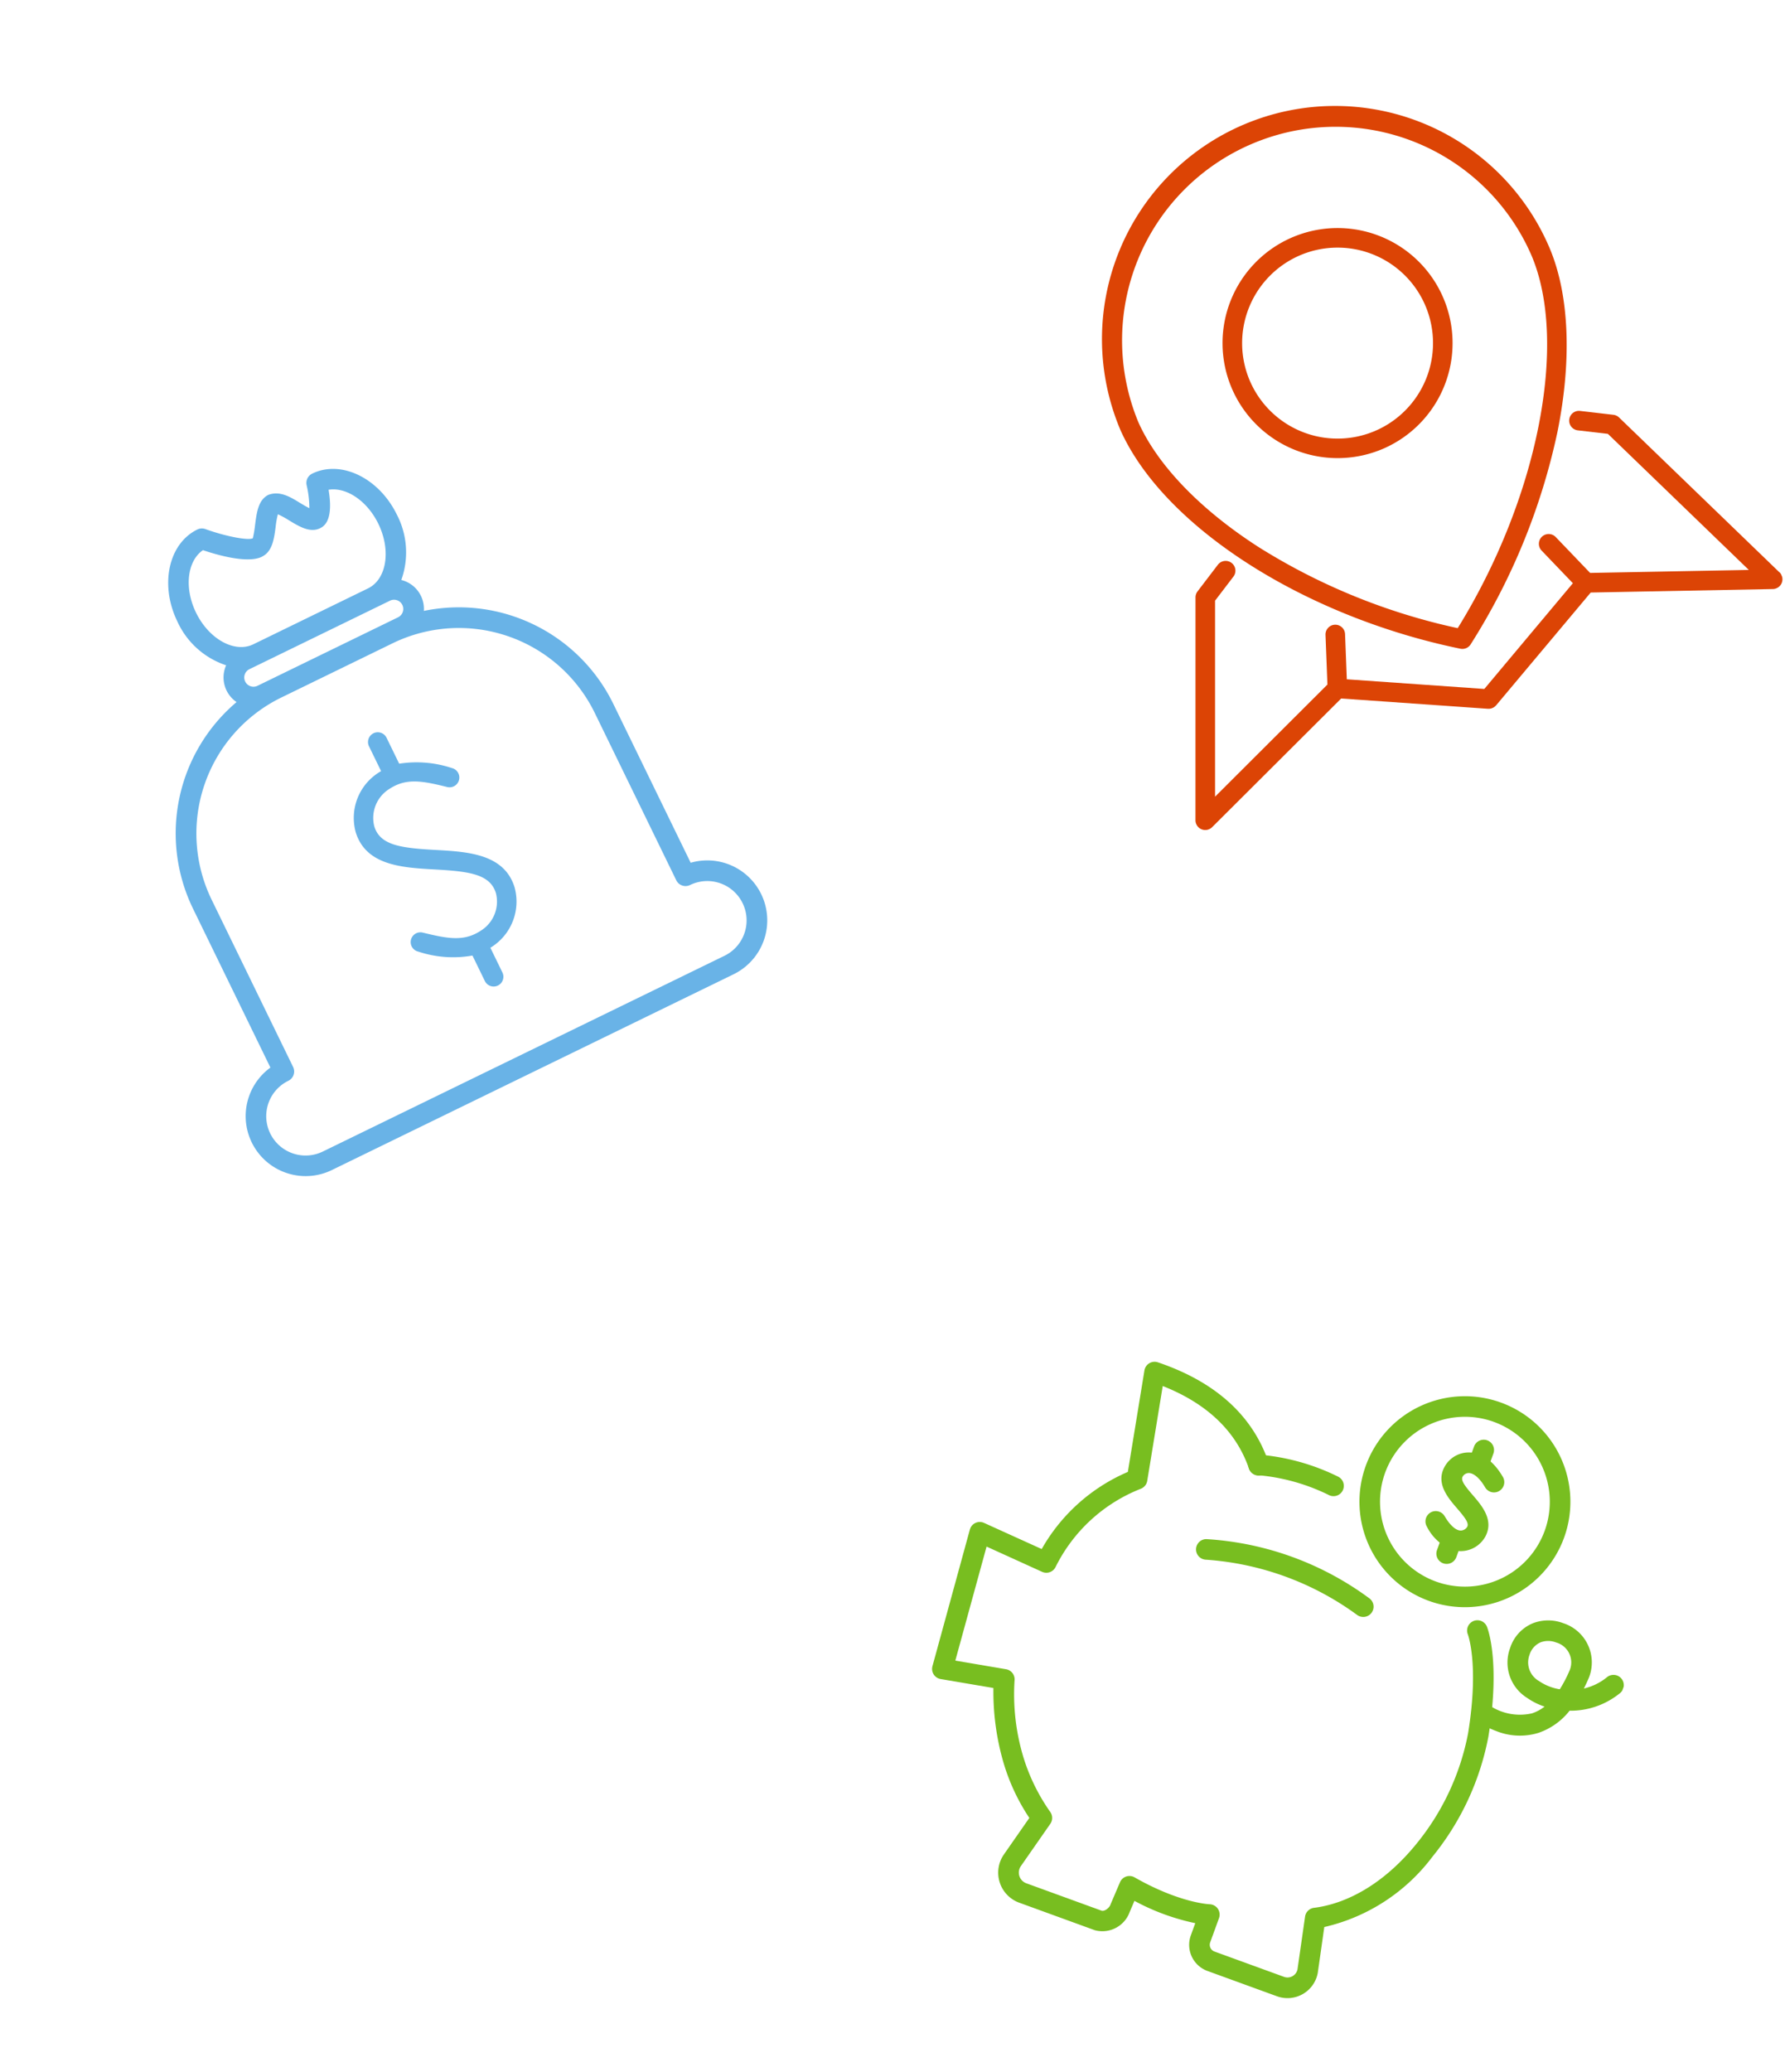
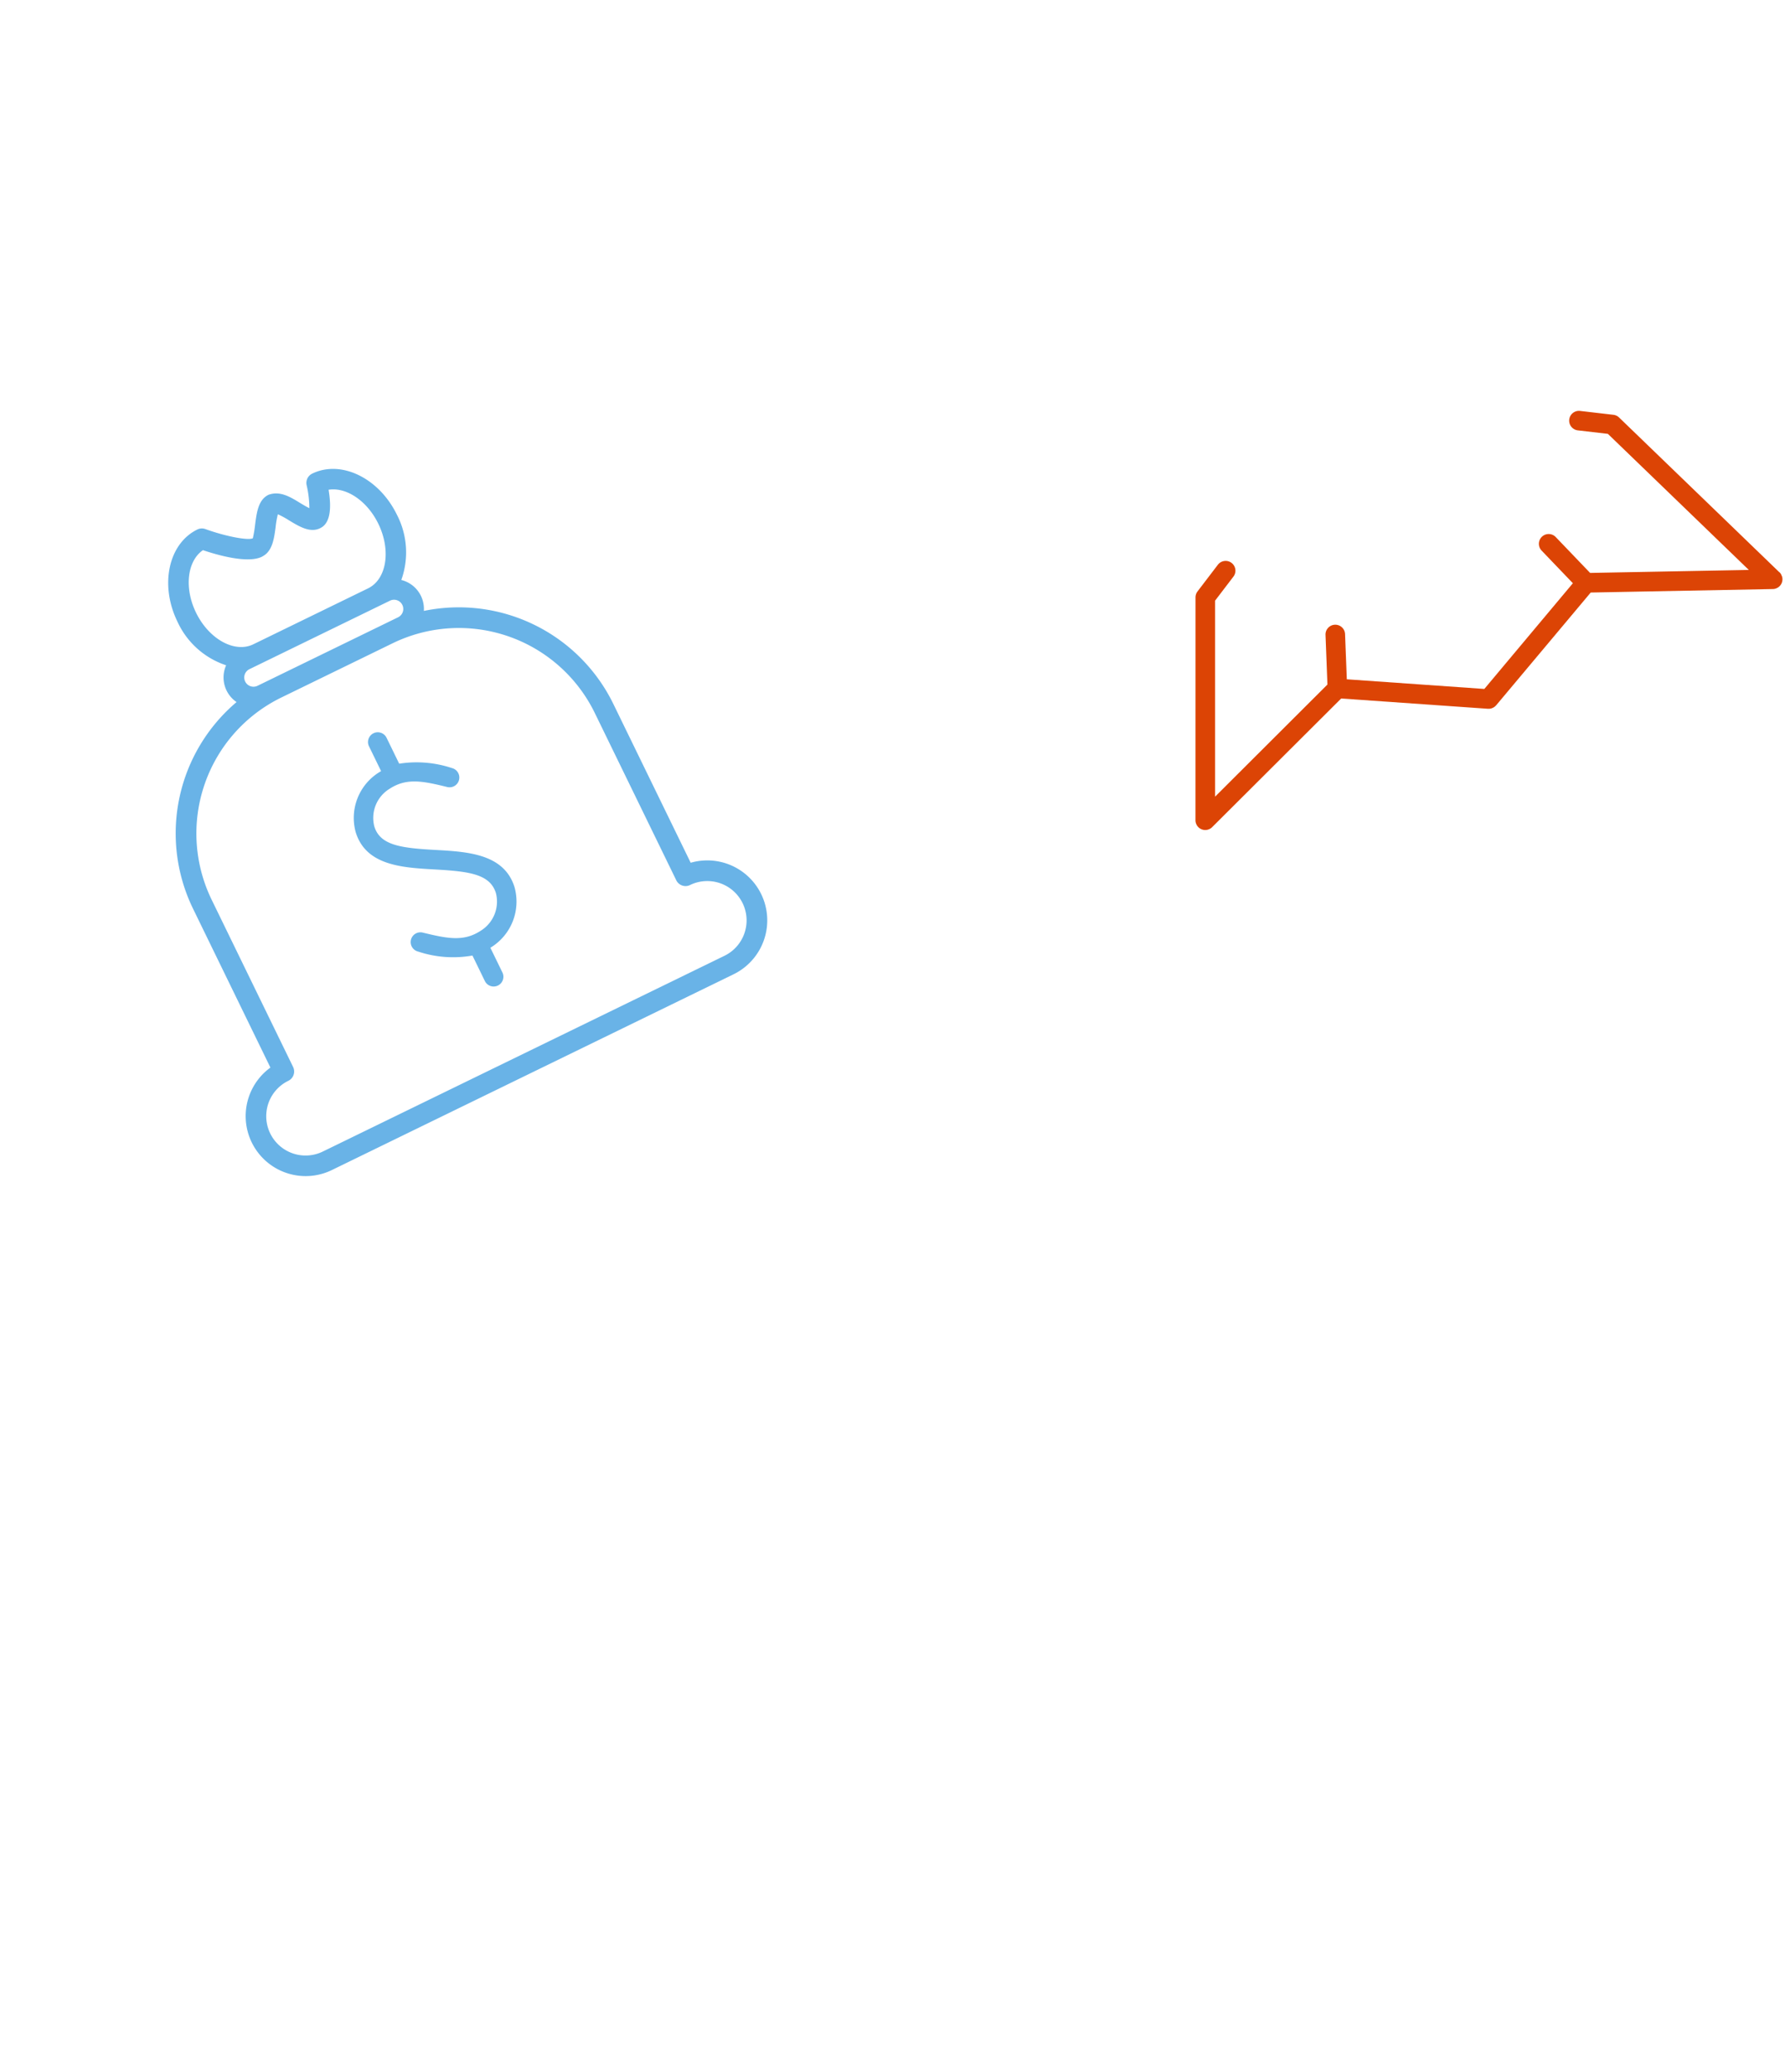
<svg xmlns="http://www.w3.org/2000/svg" width="168.772" height="195.821" viewBox="0 0 168.772 195.821">
  <defs>
    <clipPath id="clip-path">
-       <rect id="Rectangle_1175" data-name="Rectangle 1175" width="63.172" height="60" fill="#78be20" />
-     </clipPath>
+       </clipPath>
    <clipPath id="clip-path-2">
      <rect id="Rectangle_1176" data-name="Rectangle 1176" width="53.587" height="60" fill="#69b3e7" />
    </clipPath>
    <clipPath id="clip-path-3">
      <rect id="Rectangle_1177" data-name="Rectangle 1177" width="60.088" height="60" fill="#dc4405" />
    </clipPath>
  </defs>
  <g id="Group_1819" data-name="Group 1819" transform="translate(-233.561 -982.68)">
    <g id="Group_1576" data-name="Group 1576" transform="translate(845.229 1344.754) rotate(20)">
      <g id="Group_1575" data-name="Group 1575" transform="translate(-563 -55)" clip-path="url(#clip-path)">
        <path id="Path_588" data-name="Path 588" d="M146.116,19.945a9.972,9.972,0,1,1,9.972-9.972,9.984,9.984,0,0,1-9.972,9.972m0-18a8.027,8.027,0,1,0,8.027,8.027,8.036,8.036,0,0,0-8.027-8.027" transform="translate(-103.03)" fill="#78be20" />
        <path id="Path_589" data-name="Path 589" d="M168.2,31.176a4.557,4.557,0,0,1-2.87-1.246.973.973,0,0,1,1.241-1.5c.776.642,1.471.916,1.906.751a.74.74,0,0,0,.443-.531c.059-.378-.413-.71-1.492-1.313-1.157-.646-2.742-1.531-2.457-3.31A2.607,2.607,0,0,1,166.624,22c.663-.25,2.046-.444,3.854,1.062a.973.973,0,0,1-1.246,1.495c-.756-.63-1.474-.906-1.922-.736a.669.669,0,0,0-.418.514c-.06.376.409.707,1.484,1.307,1.158.646,2.743,1.532,2.466,3.312A2.678,2.678,0,0,1,169.167,31a2.714,2.714,0,0,1-.967.174" transform="translate(-124.82 -16.517)" fill="#78be20" />
-         <path id="Path_590" data-name="Path 590" d="M174.341,55.786a.973.973,0,0,1-.973-.973V53.354a.973.973,0,1,1,1.946,0v1.459a.973.973,0,0,1-.973.973" transform="translate(-131.2 -39.64)" fill="#78be20" />
+         <path id="Path_590" data-name="Path 590" d="M174.341,55.786a.973.973,0,0,1-.973-.973V53.354a.973.973,0,1,1,1.946,0a.973.973,0,0,1-.973.973" transform="translate(-131.2 -39.64)" fill="#78be20" />
        <path id="Path_591" data-name="Path 591" d="M174.117,19.025a.973.973,0,0,1-.973-.973V16.593a.973.973,0,0,1,1.946,0v1.459a.973.973,0,0,1-.973.973" transform="translate(-131.031 -11.821)" fill="#78be20" />
        <path id="Path_592" data-name="Path 592" d="M101.713,87.259a.965.965,0,0,1-.277-.04A27.353,27.353,0,0,0,86.214,87.2a.973.973,0,0,1-.643-1.836,28.813,28.813,0,0,1,16.418-.015.973.973,0,0,1-.276,1.906" transform="translate(-64.265 -63.703)" fill="#78be20" />
-         <path id="Path_593" data-name="Path 593" d="M93.855,50.818a.973.973,0,0,1-.256-1.912,20.729,20.729,0,0,1,7.7-.592.973.973,0,0,1-.217,1.934,18.765,18.765,0,0,0-6.974.535.969.969,0,0,1-.257.035" transform="translate(-70.291 -36.467)" fill="#78be20" />
        <path id="Path_594" data-name="Path 594" d="M24.023,83.374H16.449a3.02,3.02,0,0,1-2.909-3.834l1.067-4.021a19.2,19.2,0,0,1-4.124-4.13A24,24,0,0,1,7.215,65.14l-4.977.91a.973.973,0,0,1-1.145-.878L0,51.827a.973.973,0,0,1,1.044-1.049l5.969.458A17.1,17.1,0,0,1,12.174,41.6l-1.807-9.551a.973.973,0,0,1,.933-1.154c5.71-.131,10.093,1.637,13.034,5.262a.973.973,0,1,1-1.511,1.226c-2.346-2.891-5.816-4.416-10.326-4.541l1.688,8.922a.973.973,0,0,1-.3.9,15.193,15.193,0,0,0-5.058,9.716.973.973,0,0,1-1.042.867L2.036,52.8l.909,11.138,4.785-.874a.973.973,0,0,1,1.117.714,20.536,20.536,0,0,0,3.24,6.5,18.22,18.22,0,0,0,4.175,4.026.973.973,0,0,1,.4,1.057l-1.242,4.682a1.075,1.075,0,0,0,1.032,1.377h7.574c.245,0,.593-.432.593-.836,0-.018,0-.035,0-.053l.122-2.232a.973.973,0,0,1,1.136-.906c4.836.828,7.511-.029,7.538-.037a.976.976,0,0,1,1.283.922v2.443a.677.677,0,0,0,.677.676h7a.964.964,0,0,0,.955-1.093l-1.037-4.946A.973.973,0,0,1,42.8,74.3c3.083-1.582,5.584-4.783,7.042-9.015a23.473,23.473,0,0,0,1.013-11.46c-1.234-6.5-3.214-8.783-3.234-8.805a.973.973,0,0,1,1.437-1.311c.1.1,2.353,2.62,3.708,9.753A25.5,25.5,0,0,1,51.678,65.92,17.764,17.764,0,0,1,44.34,75.67l.9,4.27c0,.016.007.033.009.049a2.91,2.91,0,0,1-2.875,3.361h-7a2.625,2.625,0,0,1-2.622-2.622V79.5a21.173,21.173,0,0,1-6.126-.015l-.062,1.139a2.745,2.745,0,0,1-2.539,2.752" transform="translate(0 -23.374)" fill="#78be20" />
-         <path id="Path_595" data-name="Path 595" d="M210.007,84.018a10.306,10.306,0,0,1-2.155-.245.973.973,0,0,1,.408-1.9,5.149,5.149,0,0,0,4.339-.583,3.852,3.852,0,0,0,.9-1.007,6.334,6.334,0,0,1-1.854-.215,3.93,3.93,0,0,1-3.1-3.888,3.771,3.771,0,0,1,1.246-2.943,4.021,4.021,0,0,1,2.672-.968,3.9,3.9,0,0,1,4.043,3.911c0,.015,0,.03,0,.045q-.028.615-.1,1.183a5.368,5.368,0,0,0,1.674-1.729.973.973,0,1,1,1.668,1,7.383,7.383,0,0,1-3.892,3.16,6.363,6.363,0,0,1-2.068,2.99,6.021,6.021,0,0,1-3.78,1.19m2.455-9.806a2.081,2.081,0,0,0-1.385.481,1.883,1.883,0,0,0-.588,1.484,2.027,2.027,0,0,0,1.678,2.012,4.809,4.809,0,0,0,2.125.061,12.3,12.3,0,0,0,.266-2.094,1.955,1.955,0,0,0-2.1-1.944" transform="translate(-156.715 -54.689)" fill="#78be20" />
      </g>
    </g>
    <g id="Group_1578" data-name="Group 1578" transform="matrix(0.899, -0.438, 0.438, 0.899, 233.561, 1041.816)">
      <g id="Group_1577" data-name="Group 1577" clip-path="url(#clip-path-2)">
        <path id="Path_596" data-name="Path 596" d="M99.805,119.127c-2.829-1.58-4.524-2.673-4.226-4.537a3.228,3.228,0,0,1,2.884-2.564c1.874-.226,3.1.7,4.944,2.24a.923.923,0,1,0,1.182-1.418,10.6,10.6,0,0,0-4.3-2.554v-2.726a.923.923,0,1,0-1.846,0v2.609c-.068.006-.133.008-.2.016a5.077,5.077,0,0,0-4.483,4.108c-.523,3.27,2.49,4.953,5.149,6.438,2.836,1.584,4.537,2.68,4.245,4.553a3.236,3.236,0,0,1-2.89,2.576c-1.868.226-3.1-.7-4.958-2.242a.923.923,0,1,0-1.177,1.422,10.444,10.444,0,0,0,4.445,2.581v2.679a.923.923,0,0,0,1.846,0v-2.6l.069-.006a5.086,5.086,0,0,0,4.49-4.124c.51-3.277-2.507-4.962-5.169-6.449" transform="translate(-72.074 -82.034)" fill="#69b3e7" />
        <path id="Path_597" data-name="Path 597" d="M48.891,48.748V32.034A16.262,16.262,0,0,0,36.636,16.3,2.816,2.816,0,0,0,36,12.738a7.728,7.728,0,0,0,2.328-5.727c0-3.867-2.467-7-5.5-7a.973.973,0,0,0-.949.747,9.8,9.8,0,0,1-.72,2.072c-.194-.244-.428-.6-.587-.85C29.988,1.061,29.379.12,28.237,0c-1.067,0-1.723,1-2.356,1.957a10.926,10.926,0,0,1-.774,1.088c-.519,0-2.262-1.31-3.648-2.742a.972.972,0,0,0-.7-.3c-3.044,0-5.511,3.138-5.511,7a7.721,7.721,0,0,0,2.332,5.729,2.816,2.816,0,0,0-.636,3.558A16.262,16.262,0,0,0,4.69,32.034V48.748A5.669,5.669,0,0,0,5.666,60H47.912a5.668,5.668,0,0,0,.978-11.252M17.2,7.011c0-2.6,1.394-4.755,3.175-5.021,1.011,1,3.226,3,4.729,3a2.573,2.573,0,0,0,.381-.042c.879-.19,1.462-1.063,2.025-1.915a8.509,8.509,0,0,1,.718-.991,8.4,8.4,0,0,1,.7.984c.618.958,1.26,1.951,2.312,1.951.05,0,.184-.011.24-.017.846-.135,1.547-1.116,2.074-2.9,1.609.481,2.821,2.52,2.821,4.949,0,2.792-1.59,5.065-3.551,5.065H20.763C18.8,12.076,17.2,9.8,17.2,7.011m15.62,7.017h1.363a.873.873,0,0,1,0,1.746H19.4a.873.873,0,1,1,0-1.746H32.824ZM47.912,58.052H5.666a3.719,3.719,0,0,1,0-7.438.978.978,0,0,0,.978-.978v-17.6a14.3,14.3,0,0,1,14.28-14.28H32.66a14.3,14.3,0,0,1,14.28,14.28v17.6a.974.974,0,0,0,.972.978,3.719,3.719,0,0,1,0,7.438" fill="#69b3e7" />
      </g>
    </g>
    <g id="Group_1580" data-name="Group 1580" transform="matrix(0.921, -0.391, 0.391, 0.921, 340.578, 1011.158)">
      <g id="Group_1579" data-name="Group 1579" transform="translate(-13.695 -11.245)" clip-path="url(#clip-path-3)">
-         <path id="Path_598" data-name="Path 598" d="M55.907,53.589a.924.924,0,0,0,1.051,0,61.194,61.194,0,0,0,15.39-15.263c3.939-5.745,6.108-11.534,6.108-16.3a22.024,22.024,0,1,0-44.048.019c.207,9.974,9.047,22.946,21.5,31.545M36.257,22.025a20.176,20.176,0,0,1,40.351,0c0,8.989-8.452,21.389-20.176,29.676A58.681,58.681,0,0,1,42.144,37.353c-3.7-5.413-5.794-10.864-5.887-15.328" transform="translate(-26.459 -0.001)" fill="#dc4405" />
        <path id="Path_599" data-name="Path 599" d="M60.014,182.546l-8.228-19.374a.927.927,0,0,0-.393-.442l-2.756-1.569a.924.924,0,0,0-.914,1.607l2.485,1.414,7.235,17.036-13.914-5.6-1.667-4.39a.924.924,0,1,0-1.728.656l1.516,3.993L30.044,181.8l-11.606-5.917,1.516-3.993a.924.924,0,1,0-1.728-.656l-1.667,4.39-13.914,5.6L9.88,164.182l2.485-1.414a.924.924,0,0,0-.914-1.607L8.695,162.73a.924.924,0,0,0-.393.442L.073,182.546a.924.924,0,0,0,1.2,1.219l15.966-6.421,12.389,6.315c.019.01.04.015.059.023a1.009,1.009,0,0,0,.095.037c.029.009.059.014.088.02s.057.012.087.015.062,0,.093,0,.058,0,.087,0a.892.892,0,0,0,.093-.016c.028-.006.055-.01.083-.018a.892.892,0,0,0,.1-.039c.018-.008.037-.012.055-.021l12.389-6.315,15.966,6.421a.924.924,0,0,0,1.2-1.219" transform="translate(0 -123.831)" fill="#dc4405" />
-         <path id="Path_600" data-name="Path 600" d="M93.857,71.977A10.869,10.869,0,1,0,82.988,61.108,10.882,10.882,0,0,0,93.857,71.977m0-19.89a9.021,9.021,0,1,1-9.021,9.021,9.031,9.031,0,0,1,9.021-9.021" transform="translate(-63.813 -38.631)" fill="#dc4405" />
      </g>
    </g>
  </g>
</svg>